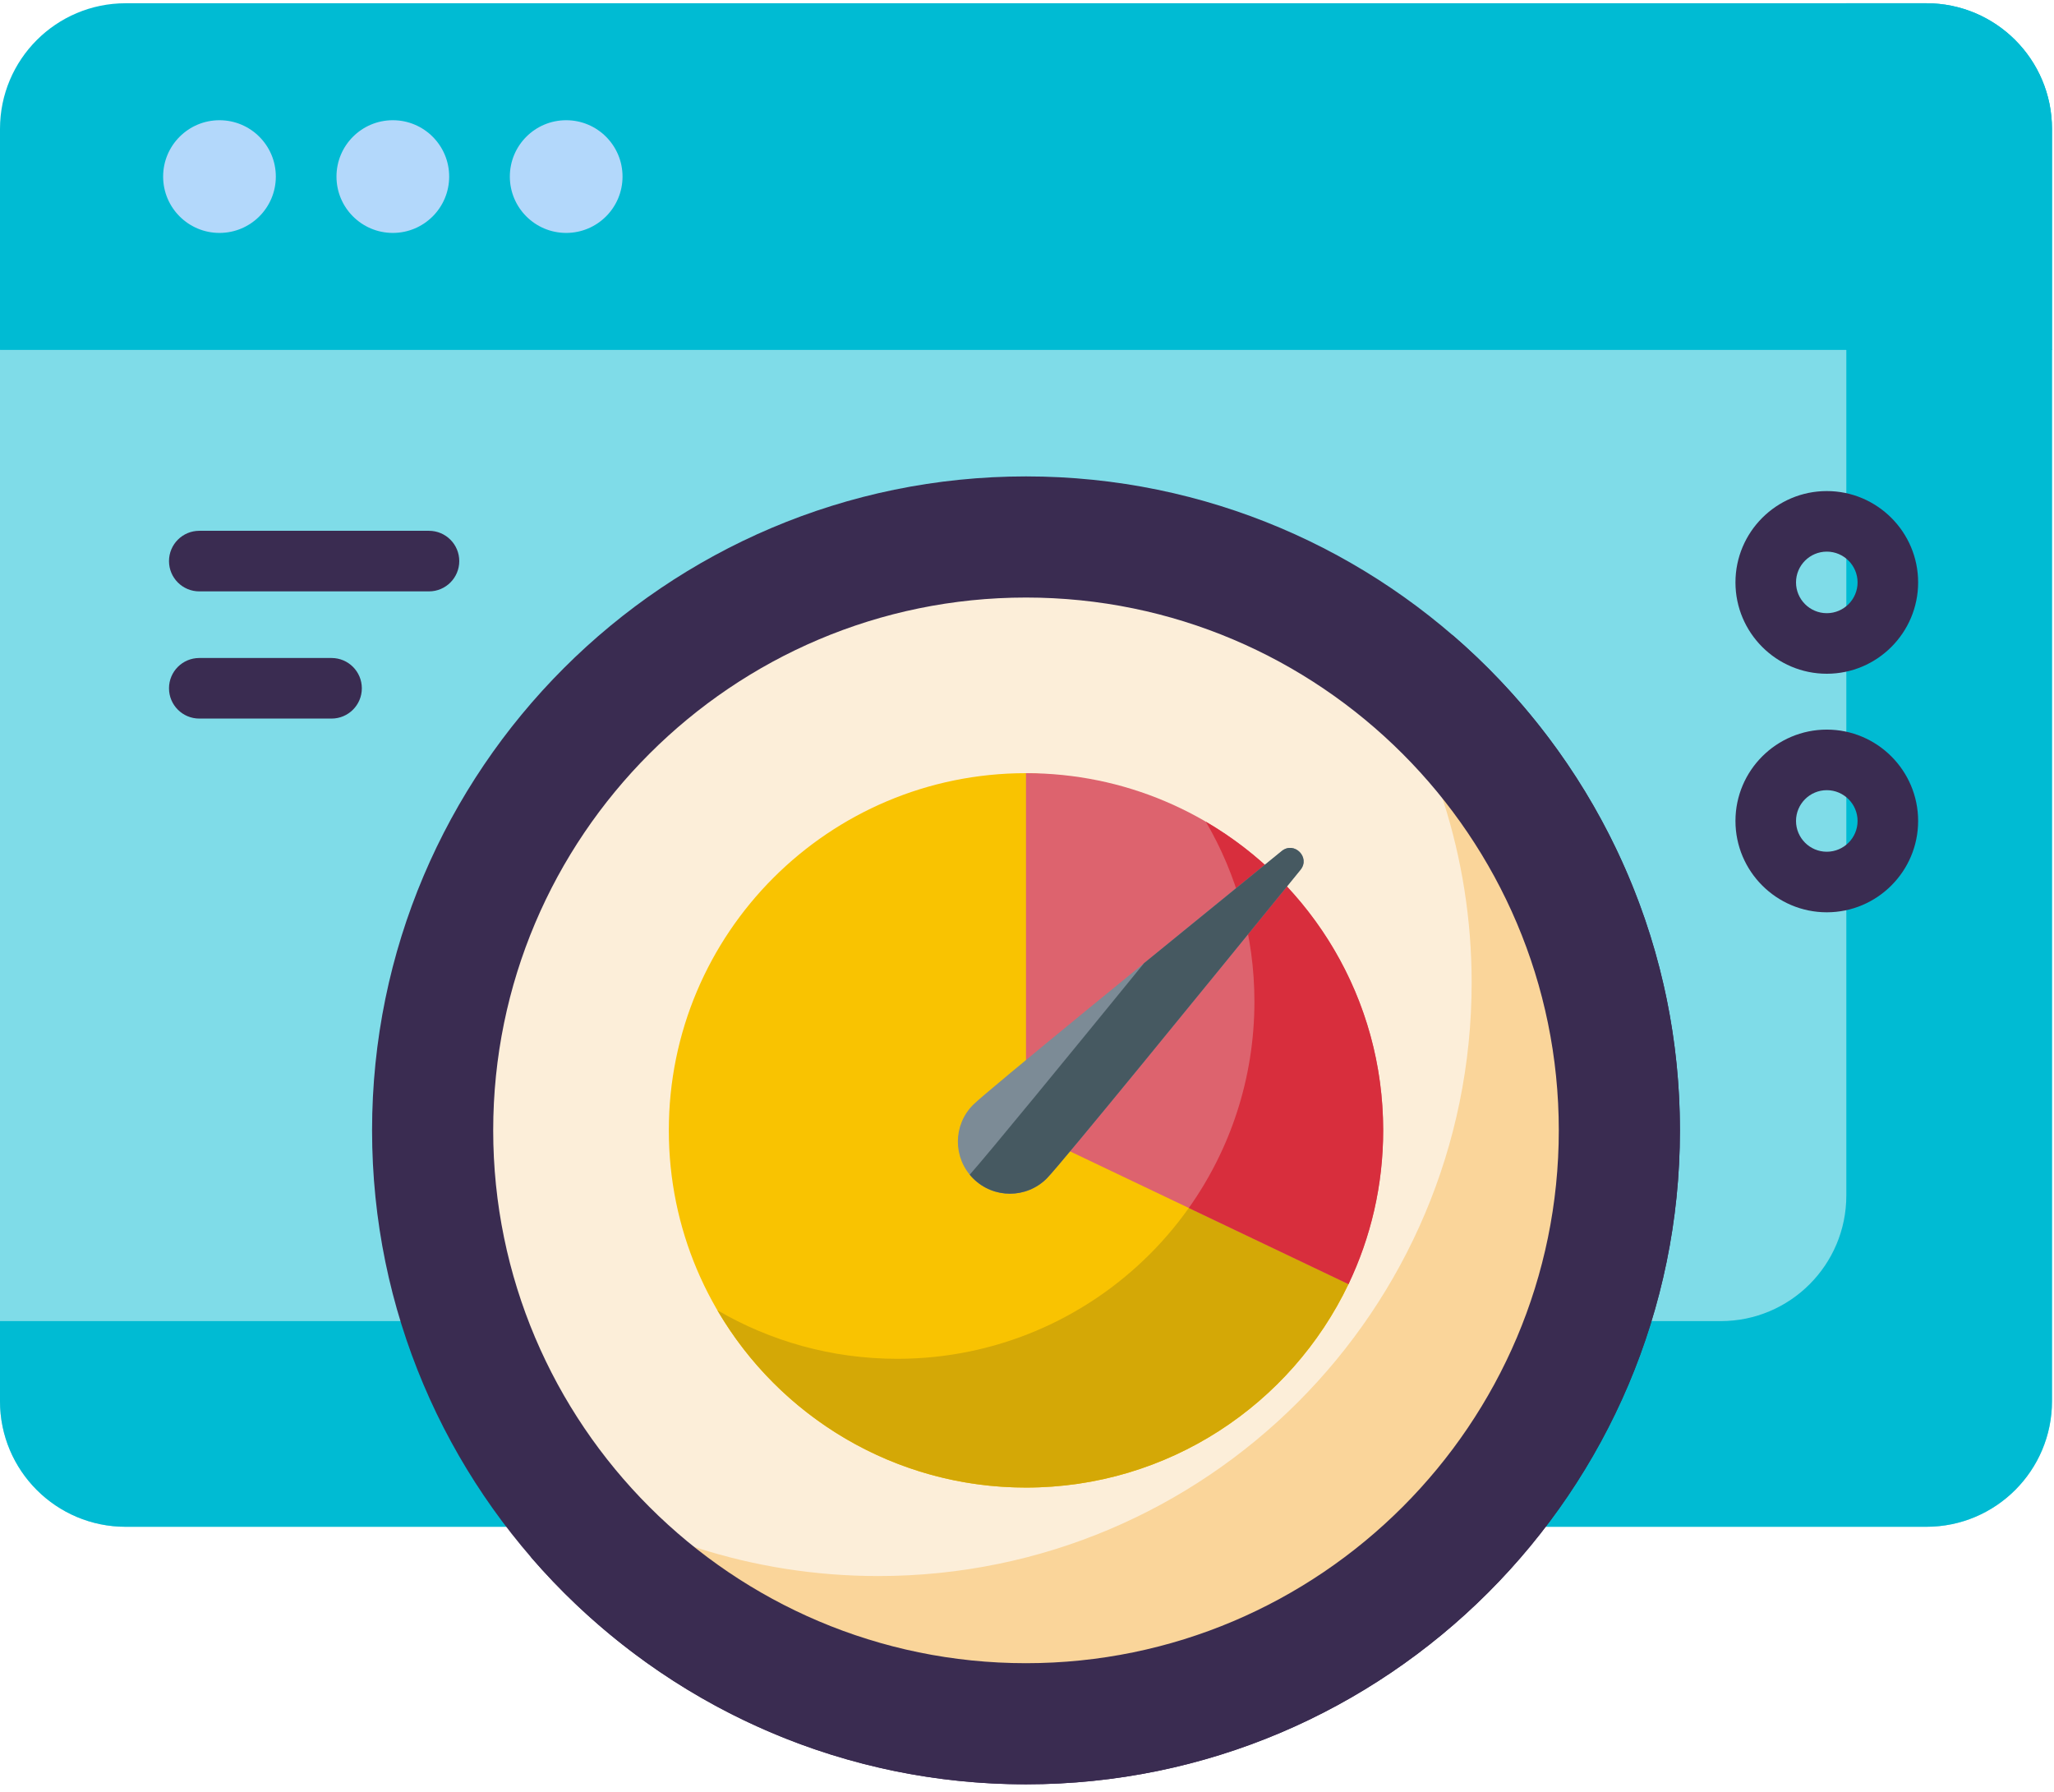
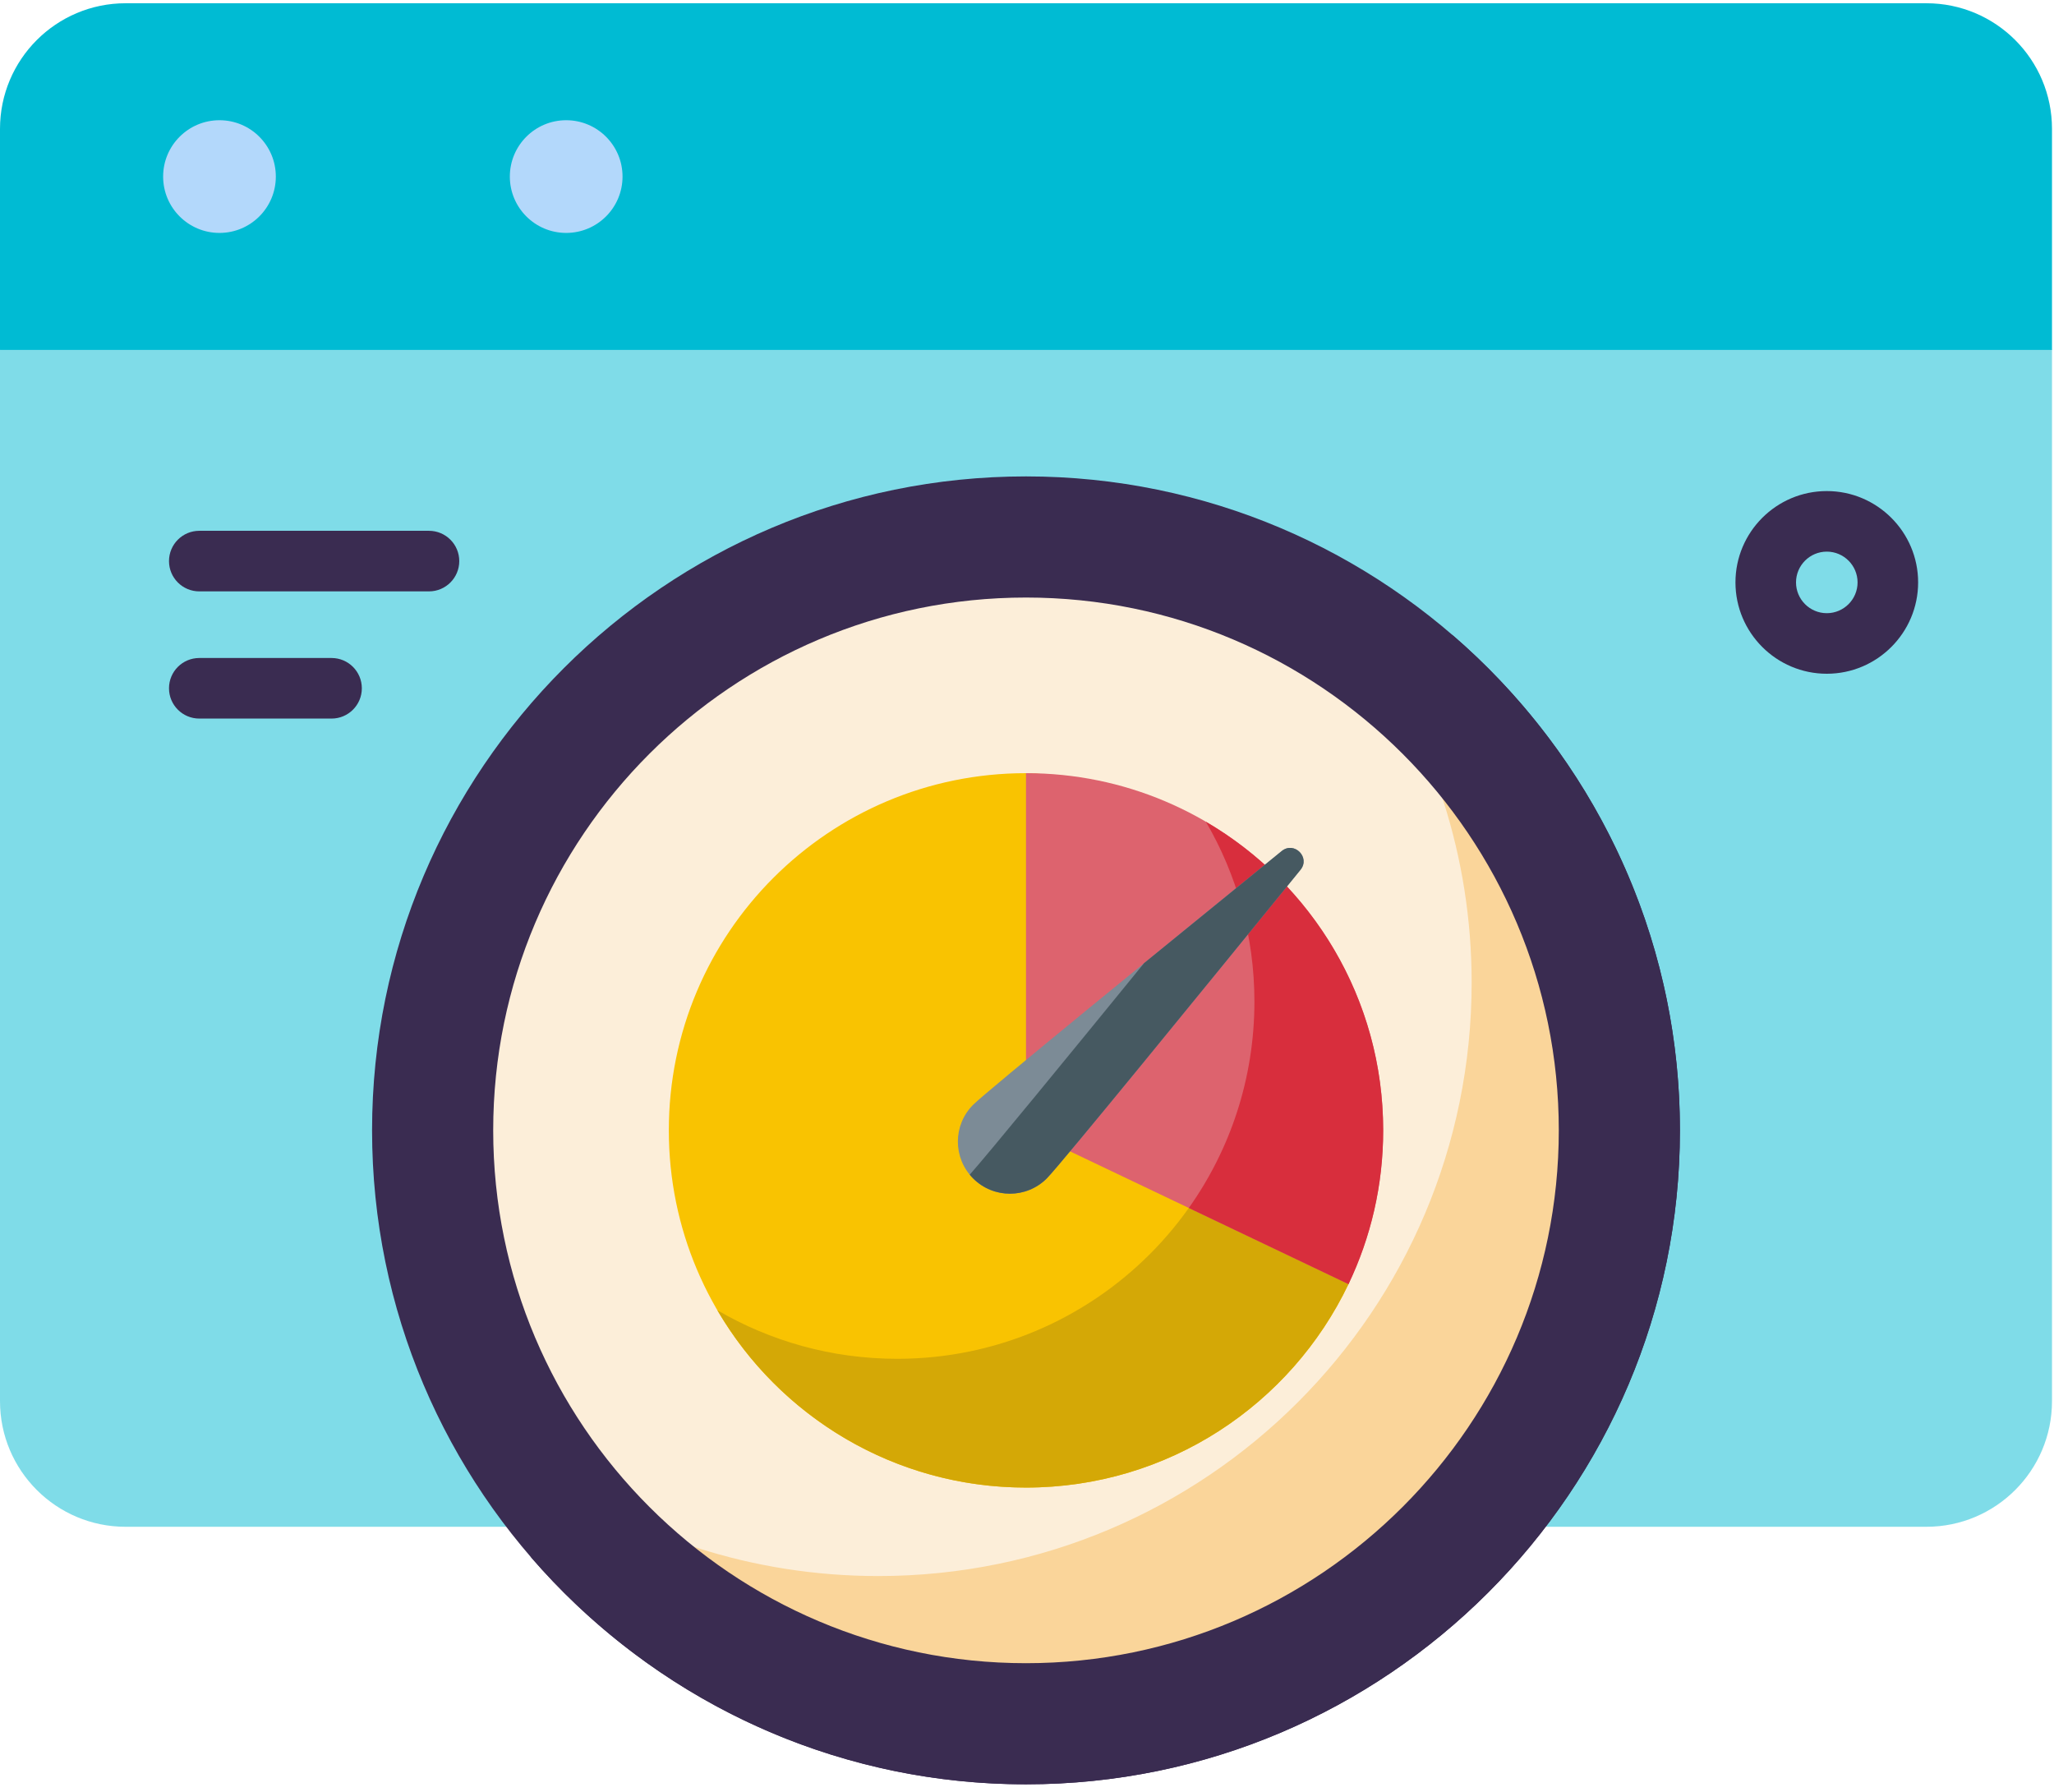
<svg xmlns="http://www.w3.org/2000/svg" width="180px" height="157px" viewBox="0 0 180 157" version="1.1">
  <title>0E2C00E9-ED00-421C-87B7-76E37FE24909</title>
  <g id="Page-1" stroke="none" stroke-width="1" fill="none" fill-rule="evenodd">
    <g id="landing_page" transform="translate(-476, -1493)" fill-rule="nonzero">
      <g id="Group-9" transform="translate(476, 1493)">
        <g id="Group">
          <path d="M1.769,27.475 L0,30.661 L0,122.784 C0,128.863 4.928,133.791 11.007,133.791 L168.817,133.791 C174.896,133.791 179.824,128.863 179.824,122.784 L179.824,30.661 L178.055,27.475 L1.769,27.475 Z" id="Path" fill-opacity="0.5" fill="#00BBD3" />
-           <path d="M161.801,27.475 L161.801,104.76 C161.801,110.84 156.873,115.768 150.793,115.768 L1.99645178e-14,115.768 L1.99645178e-14,122.784 C1.99645178e-14,128.863 4.928,133.791 11.007,133.791 L168.817,133.791 C174.896,133.791 179.824,128.863 179.824,122.784 L179.824,30.661 L178.055,27.475 L161.801,27.475 Z" id="Path" fill="#00BBD3" />
          <path d="M168.817,0.285 L11.007,0.285 C4.928,0.285 1.12300413e-14,5.213 1.12300413e-14,11.292 L1.12300413e-14,30.662 L179.824,30.662 L179.824,11.292 C179.824,5.213 174.896,0.285 168.817,0.285 L168.817,0.285 Z" id="Path" fill="#00BBD3" />
-           <path d="M168.817,0.285 L161.801,0.285 L161.801,30.662 L179.824,30.662 L179.824,11.292 C179.824,5.213 174.896,0.285 168.817,0.285 L168.817,0.285 Z" id="Path" fill="#00BBD3" />
          <g transform="translate(14.049, 10.537)" fill="#B3D8FB" id="Oval">
            <circle cx="5.185" cy="4.936" r="4.938" />
-             <circle cx="20.376" cy="4.936" r="4.938" />
            <circle cx="35.568" cy="4.936" r="4.938" />
          </g>
        </g>
        <circle id="Oval" fill="#FCEED9" cx="89.912" cy="99.053" r="51.998" />
        <path d="M119.635,56.386 C125.515,64.811 128.966,75.056 128.966,86.109 C128.966,114.827 105.686,138.108 76.968,138.108 C65.915,138.108 55.67,134.656 47.245,128.776 C56.642,142.241 72.247,151.052 89.912,151.052 C118.63,151.052 141.911,127.771 141.911,99.053 C141.911,81.388 133.1,65.784 119.635,56.386 Z" id="Path" fill="#FAD59A" />
        <path d="M118.173,112.526 C113.138,123.07 102.376,130.354 89.912,130.354 C72.625,130.354 58.611,116.34 58.611,99.053 C58.611,81.766 72.625,67.752 89.912,67.752 C107.199,67.752 120.122,108.446 118.173,112.526 L118.173,112.526 Z" id="Path" fill="#F9C301" />
-         <path d="M89.912,156.359 C58.314,156.359 32.606,130.652 32.606,99.053 C32.606,67.455 58.313,41.747 89.912,41.747 C121.51,41.747 147.218,67.455 147.218,99.053 C147.218,130.652 121.511,156.359 89.912,156.359 L89.912,156.359 Z M89.912,52.362 C64.166,52.362 43.221,73.308 43.221,99.053 C43.221,124.799 64.167,145.745 89.912,145.745 C115.658,145.745 136.603,124.799 136.603,99.053 C136.603,73.308 115.658,52.362 89.912,52.362 Z" id="Shape" fill="#3A2C51" />
+         <path d="M89.912,156.359 C58.314,156.359 32.606,130.652 32.606,99.053 C32.606,67.455 58.313,41.747 89.912,41.747 C121.51,41.747 147.218,67.455 147.218,99.053 C147.218,130.652 121.511,156.359 89.912,156.359 L89.912,156.359 Z M89.912,52.362 C64.166,52.362 43.221,73.308 43.221,99.053 C43.221,124.799 64.167,145.745 89.912,145.745 C115.658,145.745 136.603,124.799 136.603,99.053 C136.603,73.308 115.658,52.362 89.912,52.362 " id="Shape" fill="#3A2C51" />
        <path d="M127.23,55.6 C135.859,65.633 141.082,78.676 141.082,92.918 C141.082,124.516 115.375,150.223 83.776,150.223 C69.535,150.223 56.493,145 46.459,136.371 C56.976,148.601 72.555,156.359 89.913,156.359 C121.511,156.359 147.218,130.652 147.218,99.053 C147.218,81.696 139.459,66.117 127.23,55.6 L127.23,55.6 Z" id="Path" fill="#3A2C51" />
        <path d="M118.178,112.514 C119.22,110.264 115.892,97.274 109.87,85.862 C109.908,86.494 109.93,87.129 109.93,87.77 C109.93,105.057 95.916,119.071 78.629,119.071 C72.881,119.071 67.496,117.521 62.866,114.816 C68.294,124.11 78.373,130.355 89.912,130.355 C102.38,130.355 113.145,123.064 118.178,112.514 L118.178,112.514 Z" id="Path" fill="#D4A806" />
        <path d="M89.912,67.752 L89.912,99.053 L118.173,112.526 C120.122,108.446 121.213,103.877 121.213,99.053 C121.213,81.766 107.199,67.752 89.912,67.752 Z" id="Path" fill="#DD636E" />
        <path d="M105.675,72.007 C108.379,76.637 109.93,82.022 109.93,87.77 C109.93,94.508 107.801,100.748 104.18,105.855 L118.174,112.526 C120.123,108.446 121.214,103.877 121.214,99.053 C121.213,87.514 114.969,77.435 105.675,72.007 Z" id="Path" fill="#D82E3D" />
        <path d="M91.732,103.266 C89.95,105.048 87.061,105.048 85.279,103.266 C83.496,101.484 83.496,98.594 85.279,96.812 C86.473,95.618 102.126,82.863 112.324,74.576 C113.415,73.69 114.854,75.129 113.968,76.22 C105.682,86.419 92.926,102.072 91.732,103.266 Z" id="Path" fill="#7C8B96" />
        <path d="M112.324,74.576 C108.694,77.525 104.374,81.041 100.26,84.399 C93.6,92.572 86.676,101.027 84.981,102.937 C85.074,103.05 85.172,103.16 85.278,103.266 C87.06,105.048 89.95,105.048 91.732,103.266 C92.926,102.071 105.681,86.418 113.968,76.22 C114.854,75.129 113.415,73.69 112.324,74.576 L112.324,74.576 Z" id="Path" fill="#465961" />
        <path d="M37.593,51.822 L17.464,51.822 C15.998,51.822 14.81,50.634 14.81,49.168 C14.81,47.703 15.998,46.514 17.464,46.514 L37.593,46.514 C39.059,46.514 40.247,47.702 40.247,49.168 C40.247,50.634 39.059,51.822 37.593,51.822 Z" id="Path" fill="#3A2C51" />
        <path d="M29.055,62.968 L17.464,62.968 C15.998,62.968 14.81,61.78 14.81,60.314 C14.81,58.848 15.998,57.66 17.464,57.66 L29.055,57.66 C30.521,57.66 31.709,58.848 31.709,60.314 C31.709,61.78 30.521,62.968 29.055,62.968 Z" id="Path" fill="#3A2C51" />
        <path d="M160.089,59.04 C155.676,59.04 152.085,55.449 152.085,51.036 C152.085,46.622 155.676,43.032 160.089,43.032 C164.502,43.032 168.093,46.622 168.093,51.036 C168.093,55.449 164.502,59.04 160.089,59.04 Z M160.089,48.339 C158.602,48.339 157.392,49.549 157.392,51.036 C157.392,52.523 158.602,53.733 160.089,53.733 C161.576,53.733 162.786,52.523 162.786,51.036 C162.786,49.549 161.576,48.339 160.089,48.339 Z" id="Shape" fill="#3A2C51" />
-         <path d="M160.089,79.944 C155.676,79.944 152.085,76.353 152.085,71.939 C152.085,67.526 155.676,63.935 160.089,63.935 C164.502,63.935 168.093,67.526 168.093,71.939 C168.093,76.353 164.502,79.944 160.089,79.944 Z M160.089,69.243 C158.602,69.243 157.392,70.453 157.392,71.94 C157.392,73.427 158.602,74.637 160.089,74.637 C161.576,74.637 162.786,73.427 162.786,71.94 C162.786,70.453 161.576,69.243 160.089,69.243 Z" id="Shape" fill="#3A2C51" />
      </g>
    </g>
  </g>
</svg>